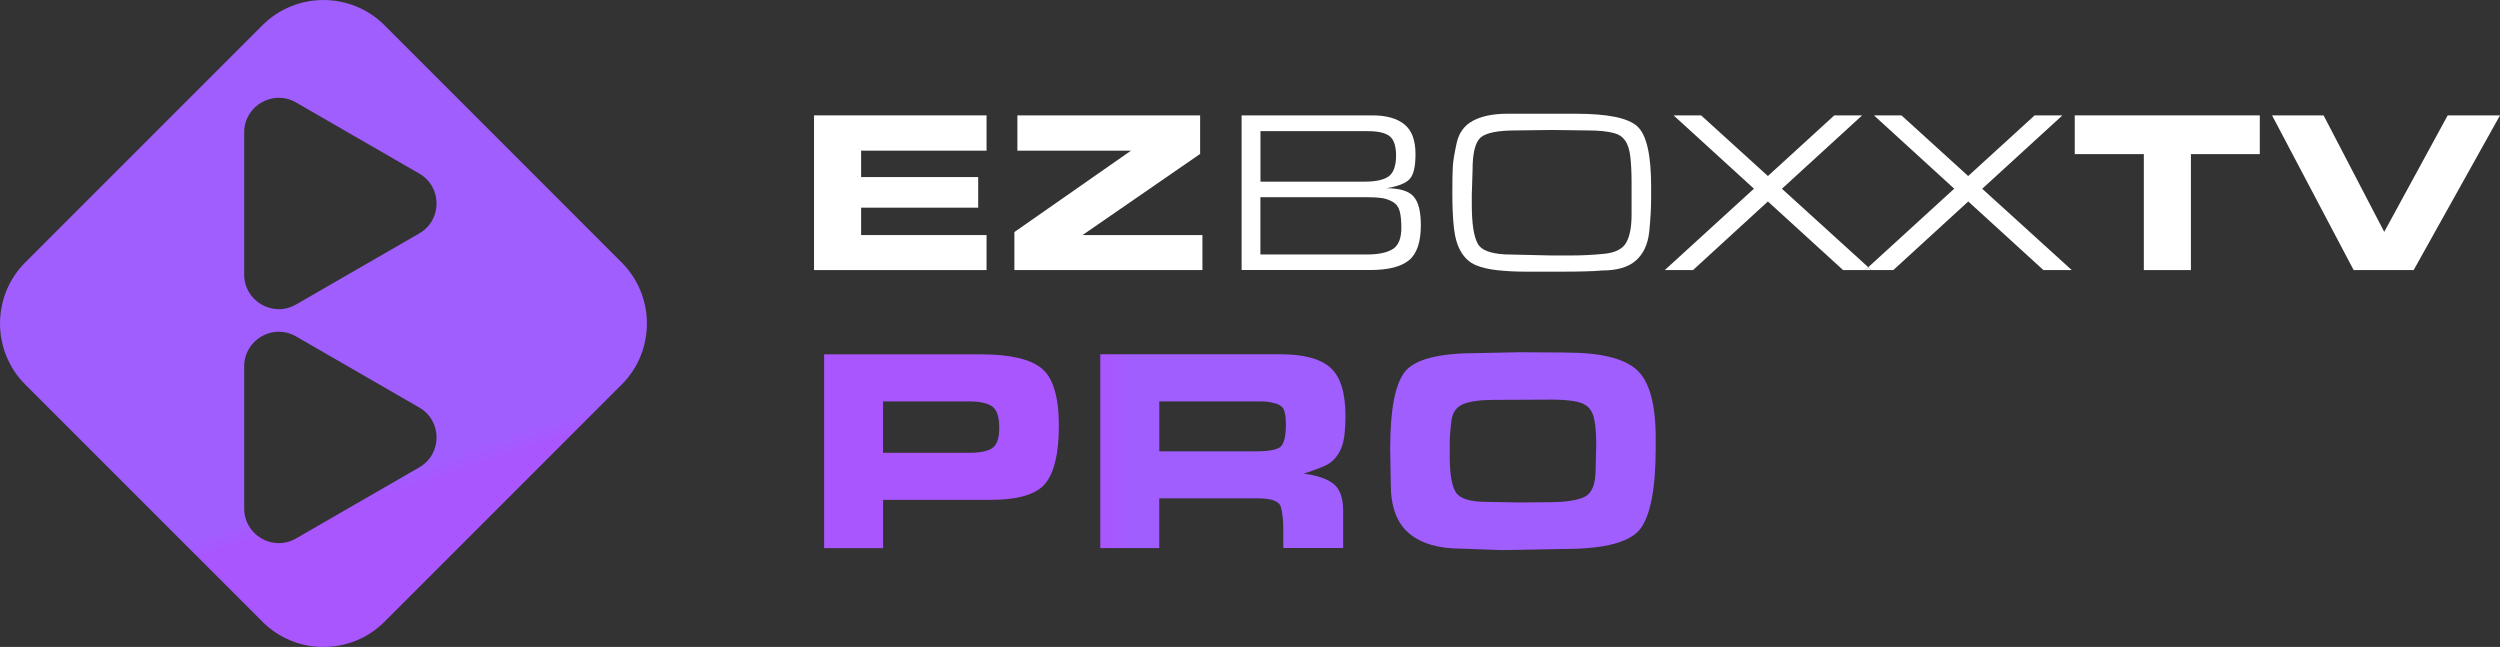
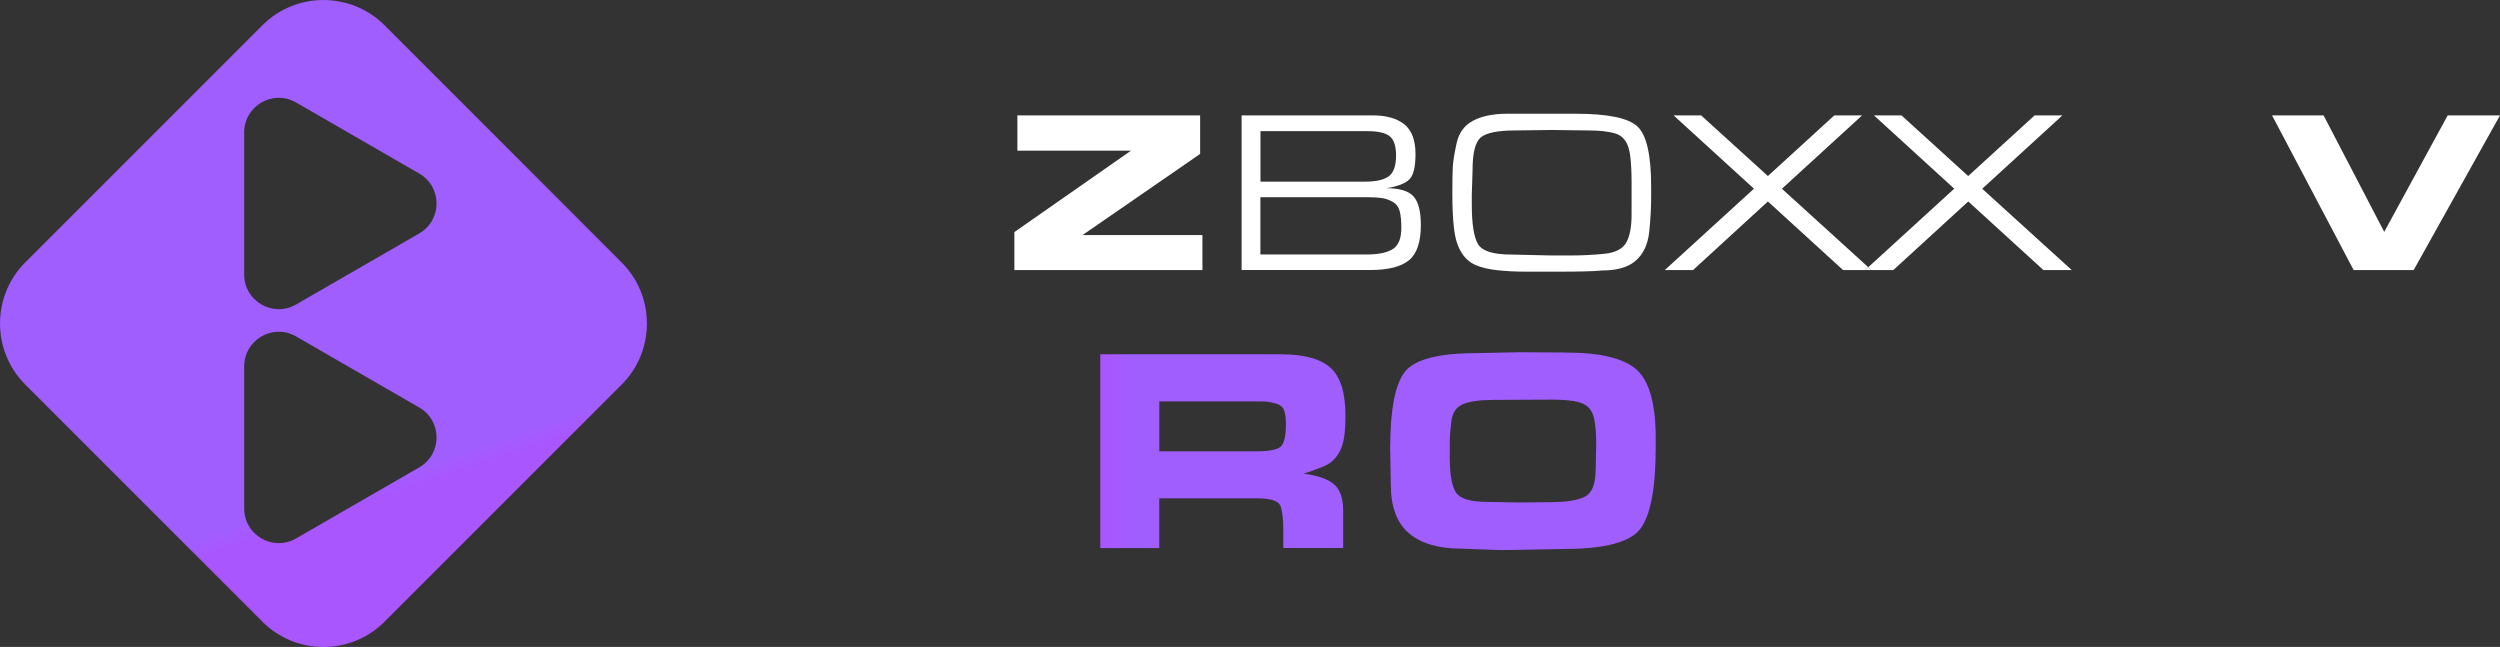
<svg xmlns="http://www.w3.org/2000/svg" xmlns:xlink="http://www.w3.org/1999/xlink" id="Layer_1" data-name="Layer 1" viewBox="0 0 383.31 99.19">
  <rect x="0" y="0" width="383.31" height="99.19" fill="#333333" stroke="none" />
  <defs>
    <style>
      .cls-1 {
        fill: url(#linear-gradient);
      }

      .cls-1, .cls-2, .cls-3, .cls-4, .cls-5, .cls-6 {
        stroke-width: 0px;
      }

      .cls-2 {
        fill: none;
      }

      .cls-3 {
        fill: url(#linear-gradient-2);
      }

      .cls-4 {
        fill: url(#linear-gradient-3);
      }

      .cls-5 {
        fill: #fff;
      }

      .cls-6 {
        fill: url(#linear-gradient-4);
      }
    </style>
    <linearGradient id="linear-gradient" x1="-3040.73" y1="-387.46" x2="-2913.21" y2="-387.46" gradientTransform="translate(3167.07 456.64)" gradientUnits="userSpaceOnUse">
      <stop offset=".34" stop-color="#a956ff" />
      <stop offset=".37" stop-color="#a15eff" />
    </linearGradient>
    <linearGradient id="linear-gradient-2" x1="-3040.73" x2="-2913.21" xlink:href="#linear-gradient" />
    <linearGradient id="linear-gradient-3" x1="-3040.73" x2="-2913.21" xlink:href="#linear-gradient" />
    <linearGradient id="linear-gradient-4" x1="69.93" y1="111.13" x2="36.19" y2="9.03" gradientTransform="matrix(1,0,0,1,0,0)" xlink:href="#linear-gradient" />
  </defs>
  <path class="cls-2" d="M152.16,68.68c.7-.49,1.05-1.52,1.05-3.1,0-1.66-.36-2.75-1.07-3.27-.71-.52-1.96-.78-3.74-.78h-13.01v7.88h13.14c1.72,0,2.93-.25,3.63-.74Z" />
  <path class="cls-2" d="M231.73,39.02l6.13.14h2.96c1.69,0,3.39-.08,5.1-.25,1.71-.17,2.85-.73,3.41-1.69s.84-2.4.84-4.33v-4.88c0-1.5-.06-2.8-.18-3.9-.12-1.1-.38-1.95-.78-2.53s-.93-.96-1.58-1.14c-.65-.18-1.32-.3-1.99-.36-.68-.06-1.39-.09-2.15-.09l-5.58-.07-5.51.07c-2.7,0-4.48.35-5.33,1.05-.85.7-1.28,2.36-1.28,4.98l-.11,3.57v1.75c0,3,.32,5.03.96,6.08.64,1.06,2.34,1.59,5.1,1.59Z" />
  <path class="cls-2" d="M212.93,27.04c.75-.54,1.12-1.6,1.12-3.16s-.33-2.49-1-3c-.66-.51-1.78-.76-3.34-.76h-16.46v7.75h16.03c1.68,0,2.9-.27,3.64-.82Z" />
  <path class="cls-2" d="M195.67,61.89c-.61-.18-1.11-.28-1.49-.31-.39-.03-.85-.04-1.38-.04h-15.05v7.66h14.83c2.05,0,3.33-.25,3.83-.76s.76-1.63.76-3.39c0-.98-.1-1.71-.29-2.18-.19-.47-.59-.8-1.2-.98Z" />
-   <path class="cls-2" d="M214.86,34.94c0-1.04-.08-1.89-.25-2.54-.17-.65-.52-1.13-1.07-1.44s-1.12-.5-1.72-.59c-.6-.08-1.26-.12-1.97-.12h-16.6v8.78h16.28c1.83,0,3.17-.28,4.04-.84.87-.56,1.3-1.64,1.3-3.25Z" />
+   <path class="cls-2" d="M214.86,34.94c0-1.04-.08-1.89-.25-2.54-.17-.65-.52-1.13-1.07-1.44s-1.12-.5-1.72-.59c-.6-.08-1.26-.12-1.97-.12v8.78h16.28c1.83,0,3.17-.28,4.04-.84.87-.56,1.3-1.64,1.3-3.25Z" />
  <path class="cls-2" d="M243.49,62.41c-.5-.46-1.25-.77-2.25-.92-1-.15-2.06-.22-3.18-.22l-9,.04c-2.05,0-3.61.21-4.68.63-1.07.42-1.69,1.3-1.85,2.66-.16,1.36-.25,2.48-.25,3.37v2.01c0,2.74.32,4.59.96,5.54.64.95,2.22,1.43,4.74,1.43l4.86.09,4.63-.04c2.55,0,4.39-.28,5.5-.83,1.11-.55,1.67-1.91,1.67-4.09l.09-4.02c0-1.37-.08-2.54-.25-3.51-.16-.97-.5-1.68-1-2.14Z" />
-   <path class="cls-1" d="M135.39,76.64h16.44c4.3,0,7.13-.85,8.49-2.56,1.35-1.71,2.03-4.64,2.03-8.8,0-4.39-.87-7.32-2.61-8.77-1.74-1.45-4.85-2.18-9.33-2.18h-24.05v29.71h9.04v-7.39ZM135.39,61.54h13.01c1.78,0,3.03.26,3.74.78.71.52,1.07,1.61,1.07,3.27,0,1.58-.35,2.61-1.05,3.1-.7.49-1.91.74-3.63.74h-13.14v-7.88Z" />
  <path class="cls-3" d="M205.18,69.62c.45-.7.74-1.52.89-2.47.15-.95.22-2.09.22-3.43,0-3.5-.76-5.95-2.29-7.33s-4.08-2.07-7.64-2.07h-27.66v29.71h9.04v-7.62h15.1c2.11,0,3.29.43,3.54,1.29.25.86.38,2.02.38,3.47v2.85h9.18v-5.7c0-1.96-.49-3.33-1.47-4.12-.98-.79-2.51-1.31-4.59-1.58,1.9-.62,3.15-1.11,3.74-1.45.59-.34,1.11-.86,1.56-1.56ZM196.41,68.44c-.5.5-1.78.76-3.83.76h-14.83v-7.66h15.05c.53,0,.99.02,1.38.04.39.03.88.13,1.49.31.61.18,1.01.5,1.2.98.19.48.29,1.2.29,2.18,0,1.75-.25,2.88-.76,3.39Z" />
  <path class="cls-4" d="M240.1,54.05l-7.22-.04-6.41.13c-5.79,0-9.46.93-11,2.78-1.54,1.86-2.32,5.8-2.32,11.83l.09,5.48c0,3.47.94,5.99,2.81,7.55,1.87,1.56,4.53,2.34,7.97,2.34l6.15.22,2.85-.04,6.81-.13c6.27,0,10.17-1.05,11.71-3.14,1.54-2.09,2.32-6.23,2.32-12.4v-1.43c0-5.26-.97-8.76-2.92-10.51-1.95-1.75-5.56-2.63-10.85-2.63ZM244.64,72.08c0,2.17-.56,3.54-1.67,4.09-1.11.55-2.95.83-5.5.83l-4.63.04-4.86-.09c-2.52,0-4.11-.48-4.74-1.43-.64-.95-.96-2.8-.96-5.54v-2.01c0-.89.08-2.02.25-3.37.16-1.35.78-2.24,1.85-2.66,1.07-.42,2.63-.63,4.68-.63l9-.04c1.13,0,2.19.08,3.18.22,1,.15,1.74.45,2.25.92.5.46.84,1.18,1,2.14.16.97.25,2.14.25,3.51l-.09,4.02Z" />
  <path class="cls-6" d="M40.25,95.34c5.14,5.14,13.55,5.14,18.69,0l36.39-36.39c5.14-5.14,5.14-13.55,0-18.69L58.94,3.86c-5.14-5.14-13.55-5.14-18.69,0L3.86,40.25c-5.14,5.14-5.14,13.55,0,18.69l36.39,36.39ZM37.44,20.3c0-4.08,4.42-6.63,7.95-4.59l18.89,10.9c3.54,2.04,3.54,7.14,0,9.18l-18.89,10.9c-3.53,2.04-7.95-.51-7.95-4.59v-21.81ZM37.44,56.17c0-4.08,4.42-6.63,7.95-4.59l18.89,10.9c3.54,2.04,3.54,7.14,0,9.18l-18.89,10.9c-3.53,2.04-7.95-.51-7.95-4.59v-21.81Z" />
  <path class="cls-5" d="M216.04,39.9c1.21-1.01,1.81-2.8,1.81-5.39,0-2.08-.37-3.55-1.12-4.39-.75-.84-2.13-1.26-4.14-1.26,1.83-.31,3.02-.79,3.59-1.46.57-.66.85-1.92.85-3.77,0-2.11-.56-3.63-1.69-4.55-1.13-.92-2.77-1.39-4.92-1.39h-20.05v23.71h19.73c2.75,0,4.73-.5,5.94-1.51ZM193.25,20.11h16.46c1.56,0,2.68.25,3.34.76.66.51,1,1.51,1,3s-.37,2.62-1.12,3.16c-.75.55-1.96.82-3.64.82h-16.03v-7.75ZM193.25,39.02v-8.78h16.6c.71,0,1.37.04,1.97.12.6.08,1.18.28,1.72.59s.9.79,1.07,1.44c.17.65.25,1.5.25,2.54,0,1.61-.43,2.7-1.3,3.25-.87.56-2.21.84-4.04.84h-16.28Z" />
  <path class="cls-5" d="M224.05,38.68c.58.94,1.33,1.6,2.24,1.98.91.38,2.04.64,3.38.78,1.34.14,2.73.21,4.18.21h5.94c1,0,2.04-.01,3.15-.04,1.1-.02,2.01-.07,2.72-.14,2.3,0,4.02-.51,5.17-1.53,1.15-1.02,1.82-2.47,2.03-4.35.2-1.88.3-3.68.3-5.39v-1.6c0-4.81-.69-7.88-2.08-9.19-1.39-1.32-4.55-1.97-9.48-1.97h-10.49c-2.18,0-3.93.36-5.26,1.07-1.33.71-2.16,1.85-2.51,3.42-.34,1.57-.54,2.78-.59,3.62-.05.84-.07,2.23-.07,4.15,0,2.04.08,3.82.25,5.31.17,1.5.54,2.72,1.12,3.66ZM225.67,29.6l.11-3.57c0-2.62.43-4.28,1.28-4.98.85-.7,2.63-1.05,5.33-1.05l5.51-.07,5.58.07c.76,0,1.48.03,2.15.09.67.06,1.34.18,1.99.36.65.18,1.18.56,1.58,1.14s.66,1.42.78,2.53c.12,1.1.18,2.4.18,3.9v4.88c0,1.92-.28,3.37-.84,4.33s-1.69,1.53-3.41,1.69c-1.71.17-3.41.25-5.1.25h-2.96l-6.13-.14c-2.76,0-4.46-.53-5.1-1.59-.64-1.06-.96-3.09-.96-6.08v-1.75Z" />
  <polygon class="cls-5" points="259.58 41.41 271.06 30.89 282.59 41.41 285.97 41.41 286.45 40.97 273.21 28.94 285.51 17.69 281.24 17.69 271.06 26.99 260.82 17.69 256.6 17.69 268.92 28.93 255.25 41.41 259.58 41.41" />
  <polygon class="cls-5" points="290.29 41.41 301.78 30.89 313.31 41.41 317.65 41.41 303.92 28.94 316.22 17.69 311.96 17.69 301.77 26.99 291.54 17.69 287.32 17.69 299.63 28.93 286.45 40.97 286.93 41.41 290.29 41.41" />
  <polygon class="cls-5" points="286.93 41.41 286.45 40.97 285.97 41.41 286.93 41.41" />
-   <polygon class="cls-5" points="328.7 41.41 335.92 41.41 335.92 23.63 346.48 23.63 346.48 17.69 318.11 17.69 318.11 23.63 328.7 23.63 328.7 41.41" />
  <polygon class="cls-5" points="370.07 41.41 383.31 17.69 375.29 17.69 365.56 35.55 356.26 17.69 348.36 17.69 360.87 41.41 370.07 41.41" />
-   <polygon class="cls-5" points="151.26 36.04 132.03 36.04 132.03 31.84 149.98 31.84 149.98 27.15 132.03 27.15 132.03 23.1 151.26 23.1 151.26 17.69 124.81 17.69 124.81 41.41 151.26 41.41 151.26 36.04" />
  <polygon class="cls-5" points="184.36 36.04 165.98 36.04 184.01 23.6 184.01 17.69 155.99 17.69 155.99 23.1 173.41 23.1 155.53 35.58 155.53 41.41 184.36 41.41 184.36 36.04" />
</svg>